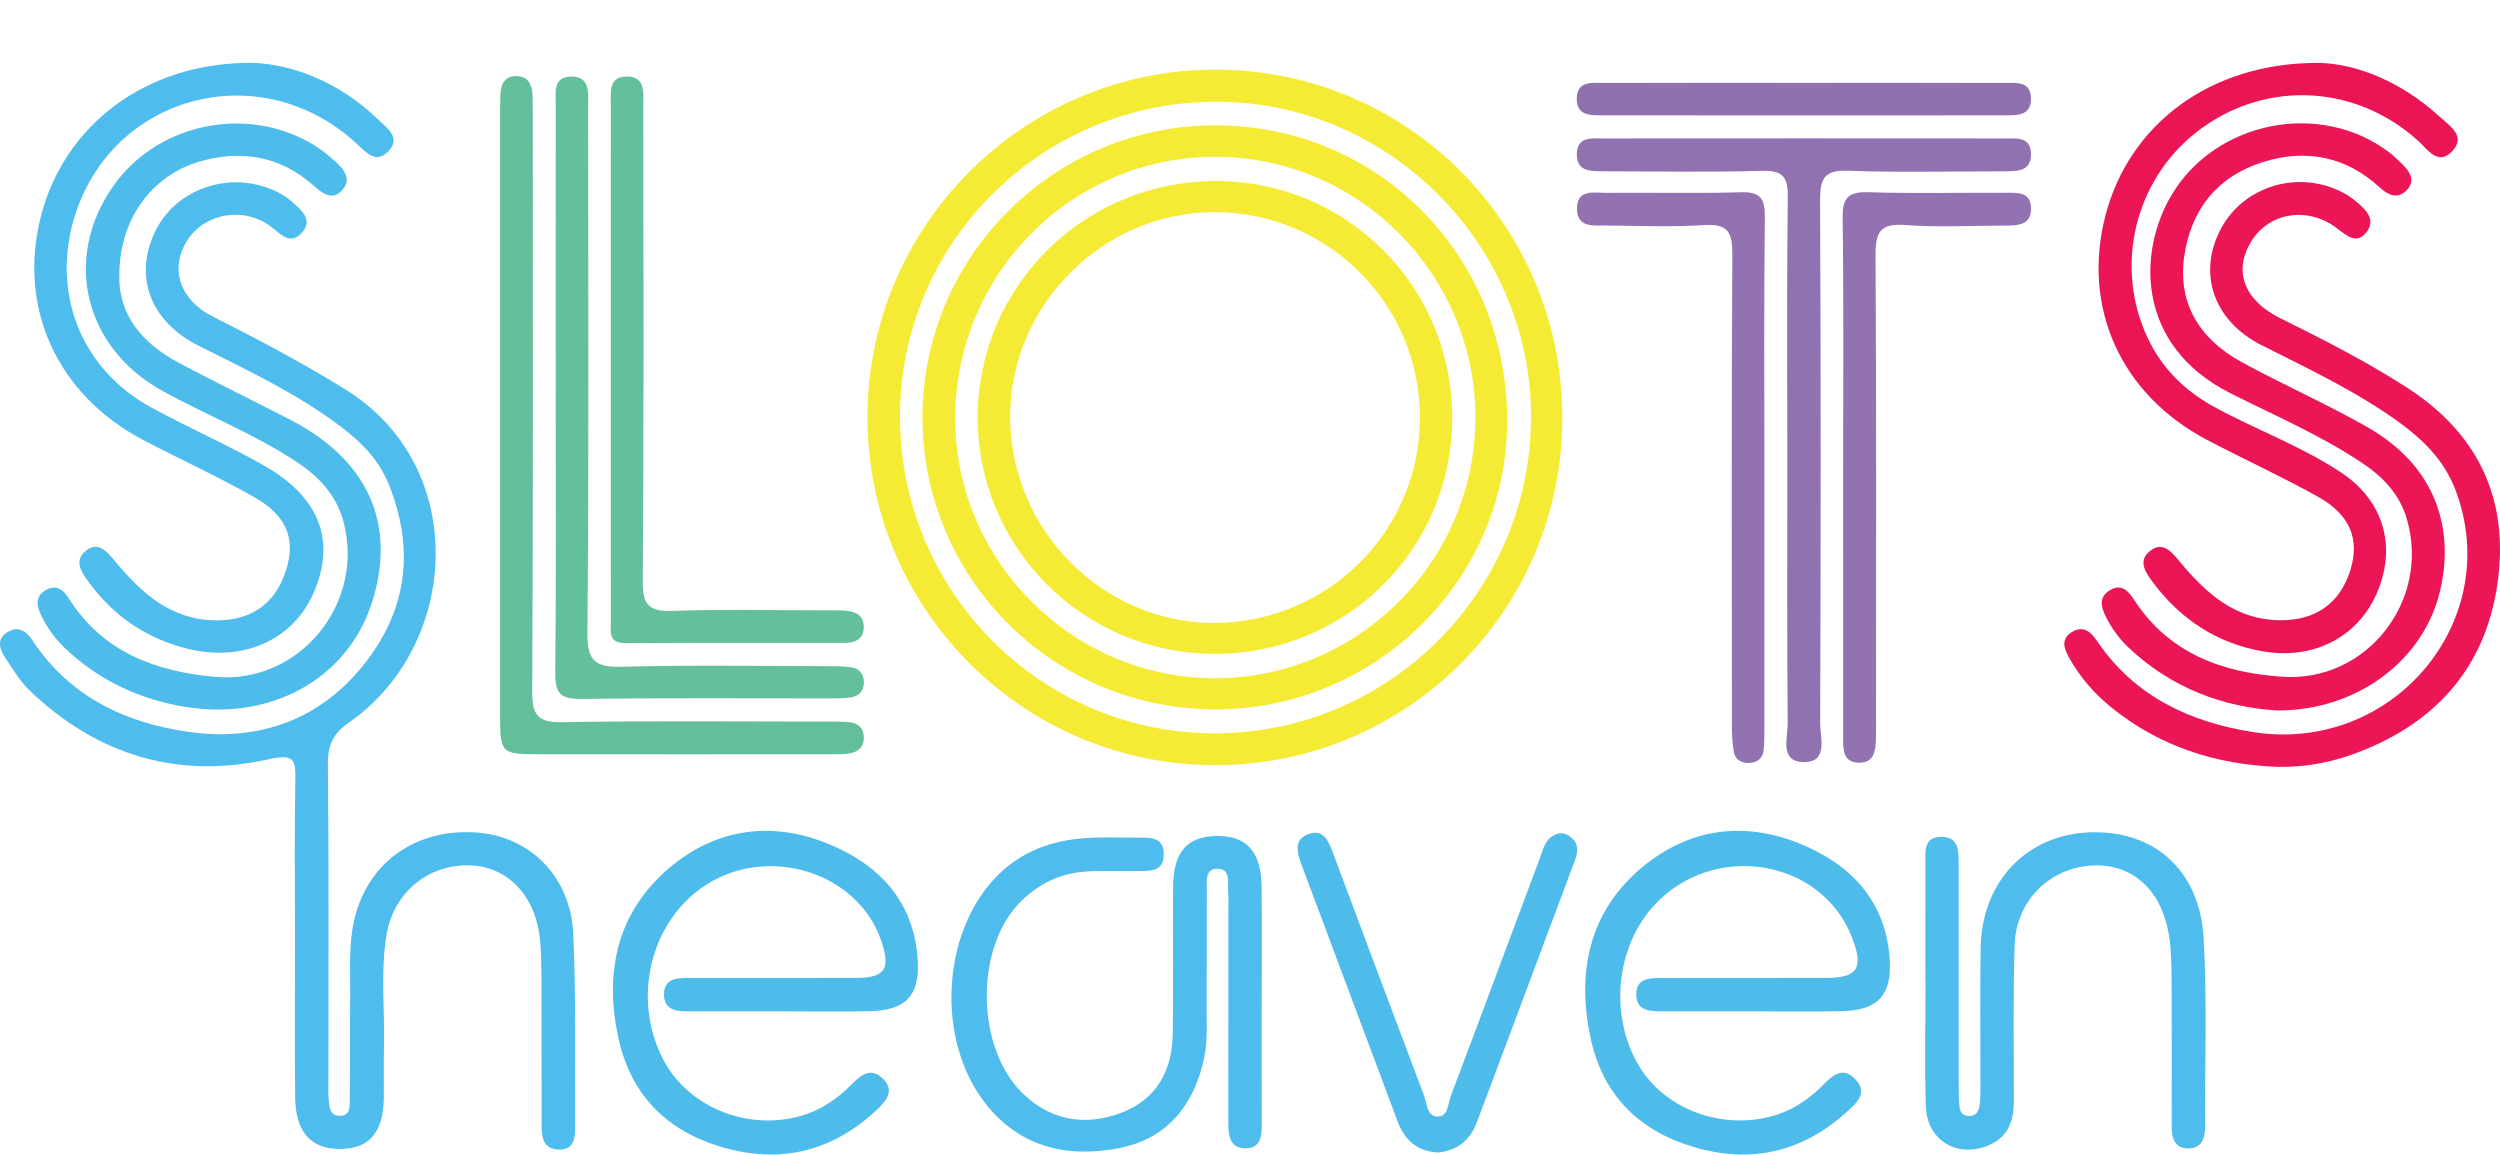
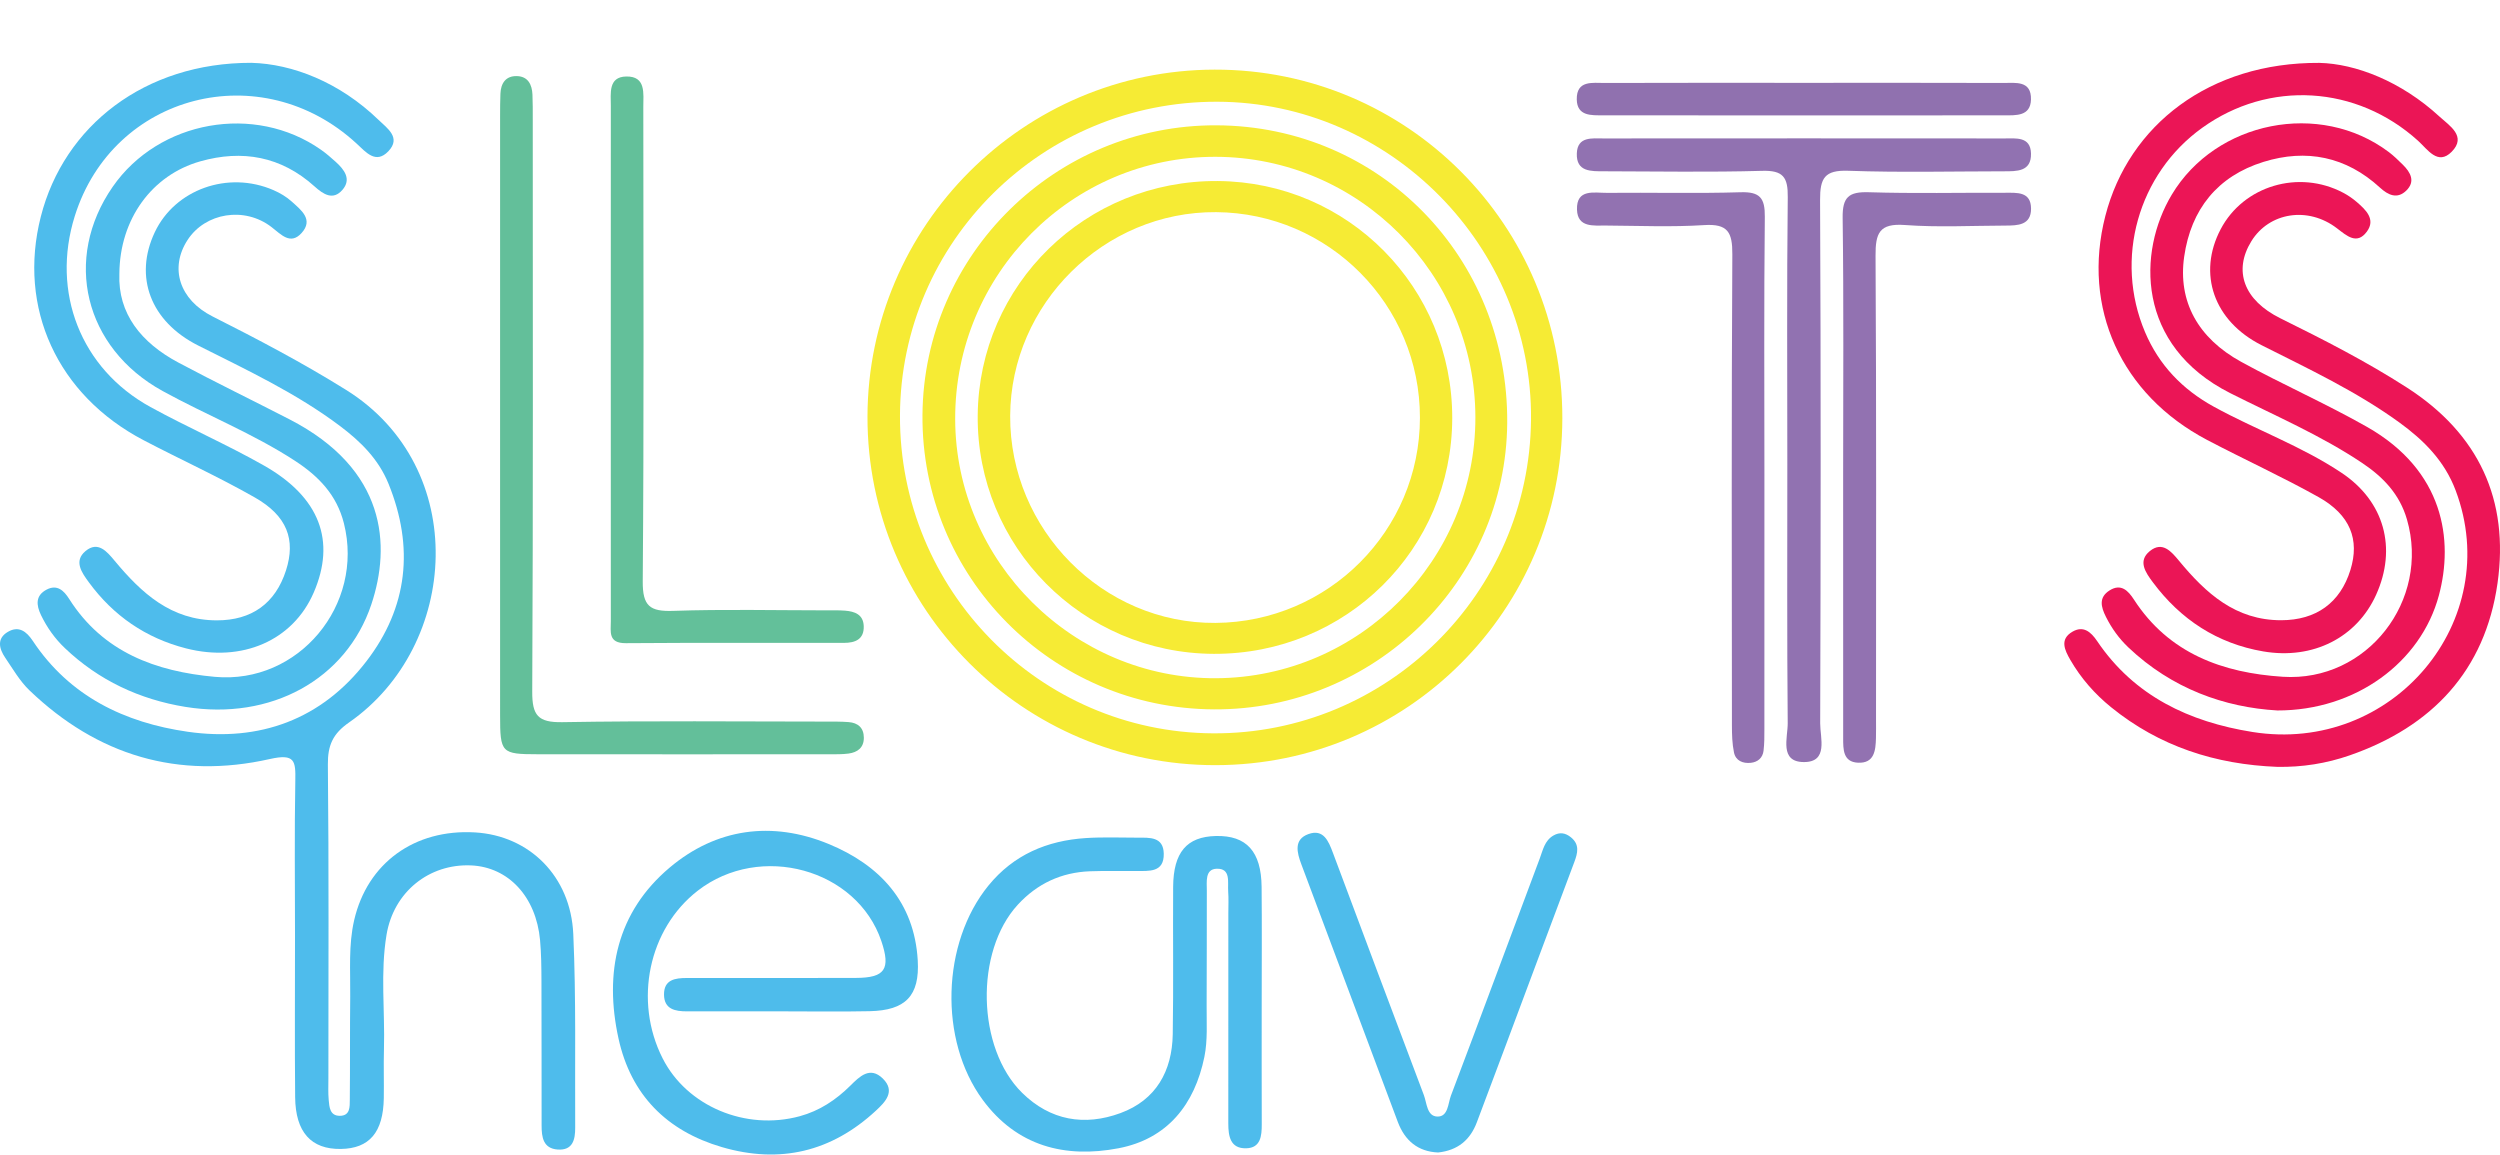
<svg xmlns="http://www.w3.org/2000/svg" version="1.1" id="Layer_1" x="0px" y="0px" width="458.03px" height="211.523px" viewBox="0 0 458.03 211.523" enable-background="new 0 0 458.03 211.523" xml:space="preserve">
  <g>
    <path fill-rule="evenodd" clip-rule="evenodd" fill="#4EBCEC" d="M54.049,171.524c-0.002-9.496-0.114-18.993,0.056-28.486   c0.064-3.587-0.03-5.021-4.646-3.979c-16.807,3.798-31.615-0.643-44.058-12.576c-1.77-1.697-3.048-3.929-4.447-5.985   c-1.13-1.663-1.583-3.529,0.504-4.741c1.956-1.137,3.372-0.113,4.544,1.652c6.743,10.165,16.841,15.003,28.403,16.66   c13.145,1.884,24.514-2.232,32.726-12.913c7.601-9.887,8.774-20.903,4.048-32.532c-1.836-4.517-5.11-7.731-8.873-10.563   c-8.028-6.038-17.082-10.27-25.998-14.758c-8.735-4.396-11.808-12.588-7.95-20.753c3.708-7.847,13.416-11.324,21.729-7.721   c1.205,0.522,2.401,1.225,3.366,2.103c1.69,1.535,4.054,3.279,1.792,5.772c-2.033,2.24-3.732,0.264-5.496-1.098   c-4.952-3.822-12.134-2.642-15.389,2.37c-3.326,5.123-1.511,10.927,4.581,14c8.32,4.196,16.542,8.517,24.472,13.463   c22.81,14.226,20.761,46.876,0.536,60.925c-2.956,2.054-3.914,4.173-3.878,7.712c0.196,19.155,0.092,38.314,0.095,57.473   c0,1.332-0.062,2.672,0.058,3.995c0.118,1.308,0.217,2.893,2.034,2.888c1.922-0.006,1.819-1.673,1.832-2.94   c0.065-6.33,0.005-12.661,0.076-18.99c0.051-4.651-0.343-9.315,0.727-13.934c2.414-10.419,11.028-16.714,22.145-16.059   c9.917,0.584,17.521,8.001,17.995,18.621c0.527,11.806,0.286,23.646,0.35,35.473c0.012,2.15-0.415,4.201-3.207,4.006   c-2.672-0.187-2.944-2.281-2.947-4.388c-0.015-8.829,0.006-17.658-0.026-26.487c-0.009-2.496-0.032-5.004-0.257-7.486   c-0.722-7.959-5.799-13.401-12.651-13.695c-7.672-0.329-14.172,4.855-15.476,12.703c-1.153,6.936-0.276,13.965-0.472,20.948   c-0.084,2.997,0.017,5.998-0.03,8.996c-0.098,6.254-2.638,9.229-7.88,9.304c-5.427,0.077-8.302-3.062-8.361-9.494   C53.984,191.181,54.05,181.352,54.049,171.524z" />
    <path fill-rule="evenodd" clip-rule="evenodd" fill="#4EBCEC" d="M231.158,183.991c0,7.332-0.016,14.663,0.011,21.995   c0.007,2.136-0.199,4.33-2.847,4.396c-2.906,0.072-3.285-2.19-3.282-4.555c0.019-12.83,0.008-25.66,0.007-38.49   c0-1.333,0.071-2.671-0.027-3.997c-0.125-1.694,0.544-4.265-2.118-4.175c-2.17,0.073-1.789,2.419-1.796,4.023   c-0.033,6.998,0.017,13.997-0.036,20.995c-0.023,3.158,0.211,6.404-0.414,9.458c-1.783,8.71-6.759,15.021-15.74,16.738   c-9.803,1.874-18.625-0.381-24.876-8.879c-8.06-10.957-7.515-28.73,1.046-39.242c4.61-5.661,10.746-8.252,17.855-8.713   c3.153-0.205,6.329-0.073,9.495-0.073c2.192,0.001,4.719-0.193,4.778,2.932c0.066,3.503-2.703,3.152-5.031,3.178   c-2.833,0.03-5.668-0.06-8.497,0.048c-5.241,0.198-9.662,2.263-13.218,6.131c-7.888,8.581-7.52,26.286,0.81,34.471   c5.159,5.068,11.419,6.128,18.014,3.698c6.506-2.396,9.455-7.683,9.568-14.437c0.151-8.995,0.015-17.995,0.074-26.992   c0.042-6.354,2.495-9.21,7.833-9.333c5.599-0.13,8.311,2.816,8.375,9.329C231.213,169.661,231.158,176.826,231.158,183.991z" />
    <path fill-rule="evenodd" clip-rule="evenodd" fill="#4EBCEB" d="M21.87,50.165c-0.292,7.28,3.995,12.627,10.789,16.249   c6.748,3.598,13.634,6.937,20.431,10.442c17.686,9.122,18.579,23.039,14.934,33.909c-4.603,13.726-18.415,21.288-34.05,18.746   c-8.384-1.362-15.868-4.847-22.092-10.772c-1.827-1.74-3.266-3.763-4.363-6.034c-0.895-1.854-1.054-3.61,1.052-4.698   c1.925-0.993,3.154,0.226,4.1,1.72c6.205,9.797,15.896,13.294,26.689,14.278c15.358,1.4,27.414-13.197,23.649-28.127   c-1.319-5.23-4.659-8.647-8.979-11.461c-7.693-5.011-16.243-8.379-24.246-12.784c-14.35-7.898-18.287-24.219-9.131-37.417   c8.442-12.169,26.003-15.302,38.147-6.787c0.949,0.665,1.833,1.435,2.696,2.212c1.585,1.429,2.942,3.188,1.243,5.146   c-1.728,1.991-3.496,0.822-5.128-0.647c-6.095-5.485-13.208-6.77-20.939-4.574C27.856,32.069,21.928,40.124,21.87,50.165z" />
    <path fill-rule="evenodd" clip-rule="evenodd" fill="#EB1556" d="M424.918,11.521c6.622,0.141,14.992,3.36,22.016,9.83   c1.821,1.678,5.052,3.607,2.243,6.455c-2.534,2.568-4.39-0.412-6.157-2.012c-11.253-10.181-27.338-11.151-39.558-2.37   c-11.746,8.44-16.132,24.022-10.475,37.402c2.557,6.047,6.844,10.519,12.599,13.679c7.725,4.243,16.104,7.229,23.465,12.156   c7.781,5.207,10.147,13.763,6.28,22.316c-3.526,7.8-11.52,11.938-20.675,10.371c-8.417-1.44-15.138-5.832-20.227-12.669   c-1.296-1.741-2.831-3.869-0.553-5.713c2.298-1.86,3.922,0.056,5.358,1.792c4.899,5.927,10.338,10.894,18.721,10.877   c6.382-0.014,10.804-3.171,12.674-9.22c1.713-5.543-0.018-10.082-5.843-13.343c-6.671-3.733-13.651-6.908-20.421-10.47   c-15.788-8.305-22.971-24.214-18.639-41.047C390.018,22.882,404.843,11.415,424.918,11.521z" />
    <path fill-rule="evenodd" clip-rule="evenodd" fill="#EC1556" d="M417.237,130.165c-9.644-0.556-19.32-3.98-27.3-11.557   c-1.699-1.613-3.054-3.493-4.111-5.608c-0.907-1.813-1.349-3.532,0.651-4.815c2.117-1.357,3.437,0.043,4.488,1.666   c6.41,9.898,16.273,13.431,27.275,14.141c15.448,0.997,27.031-13.996,22.743-28.821c-1.334-4.615-4.325-7.745-8.163-10.32   c-7.632-5.121-16.073-8.711-24.23-12.831c-17.261-8.721-16.976-25.875-10.694-36.355c8.095-13.507,27.132-17.288,39.73-7.831   c0.927,0.696,1.768,1.517,2.594,2.333c1.43,1.413,2.359,3.081,0.633,4.758c-1.646,1.598-3.307,0.835-4.819-0.555   c-6.195-5.691-13.486-7.152-21.344-4.709c-8.408,2.614-13.276,8.68-14.521,17.355c-1.18,8.218,2.532,14.936,10.443,19.276   c7.582,4.16,15.51,7.637,23.049,11.918c14.111,8.013,15.894,20.745,13.17,30.883C443.528,121.386,431.555,130.194,417.237,130.165z   " />
    <path fill-rule="evenodd" clip-rule="evenodd" fill="#4EBCEC" d="M46.054,11.51c7.506,0.198,16.146,3.535,23.295,10.45   c1.598,1.546,4.183,3.257,1.803,5.754c-2.3,2.412-4.1,0.175-5.832-1.421c-17.478-16.103-44.59-9.119-51.613,13.277   C9.331,53.522,14.787,67.557,27.56,74.567c6.842,3.755,14.033,6.882,20.816,10.733c10.232,5.812,13.188,13.824,9.097,23.275   c-3.8,8.779-13.116,12.85-23.396,10.214c-7.38-1.893-13.294-5.97-17.787-12.092c-1.287-1.754-2.84-3.883-0.625-5.732   c2.287-1.909,3.936,0.089,5.353,1.792c4.915,5.905,10.323,10.895,18.708,10.899c6.364,0.004,10.728-3.076,12.681-9.177   c1.795-5.606,0.219-9.954-5.717-13.335c-6.637-3.781-13.618-6.951-20.392-10.498C10.507,72.378,3.208,56.424,7.478,39.687   C11.729,23.027,26.566,11.471,46.054,11.51z" />
    <path fill-rule="evenodd" clip-rule="evenodd" fill="#EC1556" d="M417.214,140.498c-11.292-0.439-21.566-3.729-30.44-10.929   c-3.004-2.437-5.521-5.304-7.457-8.655c-1.038-1.797-2.018-3.795,0.392-5.185c1.964-1.133,3.337-0.013,4.516,1.732   c6.809,10.086,16.891,14.801,28.454,16.648c25.708,4.107,46.199-20.386,37.23-44.243c-2.039-5.423-5.831-9.21-10.341-12.479   c-7.857-5.694-16.606-9.796-25.224-14.145c-8.775-4.427-11.765-13.114-7.492-21.246c4.18-7.953,14.292-10.981,22.434-6.689   c0.875,0.461,1.716,1.033,2.467,1.678c1.689,1.448,3.559,3.197,1.874,5.465c-1.815,2.442-3.633,0.783-5.47-0.624   c-5.317-4.074-12.422-2.924-15.685,2.373c-3.343,5.428-1.377,10.808,5.332,14.124c7.909,3.908,15.749,7.908,23.187,12.697   c13.156,8.471,18.75,20.595,16.586,35.823c-2.274,16.006-11.98,26.295-27.088,31.549   C426.231,139.873,421.774,140.583,417.214,140.498z" />
    <path fill-rule="evenodd" clip-rule="evenodd" fill="#9172B1" d="M327.459,85.044c0-16.313-0.105-32.628,0.08-48.939   c0.042-3.656-0.854-4.914-4.695-4.805c-9.647,0.276-19.307,0.099-28.962,0.081c-2.363-0.005-5.113,0.136-4.99-3.274   c0.113-3.152,2.801-2.74,4.912-2.742c24.47-0.021,48.939-0.021,73.41,0c2.113,0.002,4.811-0.4,4.889,2.758   c0.083,3.369-2.648,3.259-5.025,3.262c-9.488,0.011-18.985,0.24-28.461-0.098c-4.33-0.154-5.178,1.347-5.158,5.362   c0.156,31.96,0.123,63.921,0.019,95.881c-0.009,2.65,1.542,7.116-3.001,7.09c-4.521-0.026-2.924-4.479-2.948-7.135   C327.389,116.672,327.46,100.858,327.459,85.044z" />
    <path fill-rule="evenodd" clip-rule="evenodd" fill="#4EBCEB" d="M142.853,185.289c-5.662,0.003-11.324,0.001-16.986,0.004   c-2.163,0.001-4.19-0.372-4.212-3.071c-0.022-2.75,2.036-3.042,4.19-3.041c10.325,0.004,20.65,0.018,30.975-0.016   c5.318-0.017,6.39-1.611,4.655-6.743c-4.474-13.233-22.192-18.103-33.63-9.243c-9.022,6.989-11.79,20.19-6.442,30.732   c4.443,8.761,15.203,13.292,25.113,10.596c3.633-0.989,6.631-2.979,9.282-5.608c1.676-1.663,3.596-3.606,5.946-1.295   c2.385,2.348,0.427,4.313-1.284,5.897c-8.122,7.524-17.574,9.773-28.199,6.662c-10.121-2.964-16.681-9.574-18.946-19.904   c-2.648-12.076-0.315-23.146,9.384-31.316c8.533-7.188,18.731-8.589,29.095-4.326c9.367,3.853,15.717,10.634,16.346,21.313   c0.387,6.556-2.256,9.188-8.801,9.332C153.846,185.381,148.348,185.285,142.853,185.289z" />
-     <path fill-rule="evenodd" clip-rule="evenodd" fill="#4EBCEB" d="M320.935,185.288c-5.661,0.004-11.321,0.013-16.982-0.001   c-2.152-0.005-4.18-0.404-4.176-3.118c0.004-2.8,2.142-2.977,4.242-2.979c10.156-0.013,20.312,0.002,30.468-0.021   c5.859-0.013,6.98-1.711,4.874-7.276c-5.525-14.603-25.504-17.866-36.371-5.942c-6.993,7.673-8.158,20.212-2.724,29.311   c4.718,7.899,15.003,11.796,24.387,9.239c3.455-0.941,6.343-2.813,8.908-5.282c1.771-1.706,3.709-4.142,6.281-1.569   c2.619,2.62,0.121,4.61-1.664,6.212c-8.076,7.246-17.41,9.372-27.831,6.298c-10.112-2.984-16.697-9.56-18.919-19.912   c-2.588-12.054-0.369-23.142,9.38-31.312c8.555-7.17,18.732-8.586,29.09-4.314c9.356,3.858,15.719,10.622,16.331,21.316   c0.372,6.503-2.304,9.182-8.812,9.323C331.926,185.379,326.43,185.284,320.935,185.288z" />
-     <path fill-rule="evenodd" clip-rule="evenodd" fill="#4EBCEC" d="M352.743,179.661c0-7.166-0.018-14.333,0.011-21.499   c0.009-2.133-0.362-4.787,2.82-4.839c3.383-0.055,3.269,2.661,3.271,5.035c0.013,13.167,0.006,26.333,0.011,39.499   c0,1.333-0.013,2.668,0.064,3.998c0.066,1.164,0.132,2.517,1.695,2.6c1.851,0.099,2.028-1.402,2.15-2.743   c0.105-1.158,0.069-2.331,0.07-3.497c0.01-8.166-0.083-16.334,0.041-24.499c0.184-12.171,8.41-20.809,20.027-21.221   c11.761-0.418,20.142,6.934,20.838,19.448c0.638,11.465,0.208,22.989,0.266,34.488c0.011,2.304-0.788,4.105-3.333,3.97   c-2.289-0.123-2.797-1.967-2.793-3.992c0.015-9,0.035-18-0.021-26.999c-0.017-2.658-0.05-5.351-0.464-7.966   c-1.317-8.33-6.634-13.171-13.882-12.882c-7.824,0.313-14.123,6.345-14.4,14.487c-0.324,9.489-0.144,18.996-0.146,28.495   c0,3.56-0.832,6.594-4.436,8.2c-5.79,2.581-11.505-0.714-11.7-7.087c-0.233-7.659-0.055-15.331-0.055-22.997   C352.765,179.661,352.754,179.661,352.743,179.661z" />
    <path fill-rule="evenodd" clip-rule="evenodd" fill="#63BF9A" d="M91.621,75.605c0-18.147-0.001-36.294,0.002-54.441   c0-1.331,0.011-2.663,0.061-3.993c0.073-1.922,0.979-3.272,2.995-3.23c2.049,0.043,2.796,1.542,2.874,3.397   c0.063,1.496,0.055,2.995,0.055,4.493c0.002,34.962,0.079,69.925-0.096,104.886c-0.021,4.347,1.042,5.671,5.518,5.593   c16.145-0.279,32.296-0.111,48.445-0.106c1.331,0.001,2.666-0.01,3.991,0.09c1.727,0.131,2.792,1.049,2.8,2.86   c0.008,1.833-1.161,2.688-2.809,2.908c-1.148,0.152-2.324,0.127-3.488,0.128c-17.814,0.006-35.628,0.017-53.442-0.003   c-6.701-0.008-6.9-0.229-6.904-7.142C91.614,112.565,91.621,94.084,91.621,75.605z" />
-     <path fill-rule="evenodd" clip-rule="evenodd" fill="#63C09A" d="M101.811,71.352c0-17.312-0.01-34.623,0.013-51.935   c0.003-2.25-0.61-5.321,2.75-5.396c3.67-0.082,3.173,3.146,3.174,5.575c0.022,32.126,0.158,64.254-0.126,96.378   c-0.047,5.279,1.555,6.308,6.413,6.18c12.642-0.335,25.299-0.117,37.949-0.103c1.327,0.002,2.67,0.018,3.978,0.214   c1.51,0.227,2.343,1.261,2.318,2.783c-0.024,1.521-0.897,2.499-2.405,2.718c-1.146,0.167-2.319,0.19-3.48,0.191   c-15.314,0.012-30.63-0.111-45.941,0.095c-3.76,0.051-4.768-1.054-4.727-4.768C101.916,105.976,101.81,88.664,101.811,71.352z" />
    <path fill-rule="evenodd" clip-rule="evenodd" fill="#63C09A" d="M111.903,66.354c0-15.65-0.007-31.302,0.008-46.953   c0.002-2.283-0.5-5.313,2.807-5.386c3.683-0.08,3.142,3.145,3.144,5.574c0.019,28.972,0.125,57.943-0.104,86.913   c-0.036,4.538,1.301,5.564,5.577,5.417c9.313-0.32,18.645-0.1,27.969-0.096c1.166,0,2.335-0.033,3.495,0.055   c1.781,0.136,3.371,0.692,3.446,2.827c0.086,2.44-1.57,3.076-3.619,3.079c-13.32,0.013-26.641-0.049-39.959,0.054   c-3.283,0.025-2.756-2.097-2.757-4.031C111.898,97.99,111.903,82.172,111.903,66.354z" />
    <path fill-rule="evenodd" clip-rule="evenodd" fill="#9272B1" d="M323.262,87.142c0,15.474,0.004,30.947-0.005,46.421   c0,1.328,0.009,2.669-0.153,3.983c-0.16,1.295-1.041,2.076-2.337,2.212c-1.474,0.153-2.768-0.387-3.08-1.895   c-0.333-1.605-0.376-3.29-0.377-4.94c-0.021-28.784-0.093-57.568,0.075-86.352c0.023-4.028-0.838-5.606-5.155-5.33   c-5.965,0.383-11.974,0.123-17.963,0.082c-2.278-0.017-5.23,0.426-5.343-2.9c-0.133-3.916,3.193-3.063,5.513-3.088   c8.152-0.083,16.311,0.139,24.456-0.113c3.552-0.109,4.48,1.053,4.443,4.503C323.167,55.529,323.261,71.336,323.262,87.142z" />
    <path fill-rule="evenodd" clip-rule="evenodd" fill="#9272B1" d="M337.686,86.824c-0.001-15.64,0.122-31.281-0.091-46.918   c-0.052-3.808,1.124-4.801,4.794-4.686c8.311,0.261,16.636,0.067,24.955,0.098c2.142,0.008,4.751-0.279,4.768,2.899   c0.017,3.046-2.435,3.106-4.671,3.112c-6.156,0.017-12.337,0.349-18.46-0.103c-4.681-0.345-5.382,1.499-5.358,5.642   c0.168,28.284,0.088,56.569,0.088,84.854c0,1.164,0.018,2.33-0.012,3.493c-0.059,2.271-0.285,4.665-3.299,4.521   c-2.746-0.131-2.708-2.458-2.708-4.497C337.684,119.102,337.687,102.963,337.686,86.824z" />
    <path fill-rule="evenodd" clip-rule="evenodd" fill="#4EBCEB" d="M263.475,211.15c-3.69-0.158-6.093-2.167-7.385-5.611   c-5.9-15.731-11.792-31.467-17.674-47.206c-0.795-2.126-1.434-4.535,1.306-5.522c2.758-0.993,3.683,1.289,4.485,3.436   c5.528,14.803,11.078,29.599,16.659,44.382c0.56,1.485,0.554,3.872,2.456,3.938c2.011,0.068,1.963-2.4,2.504-3.83   c5.479-14.468,10.843-28.979,16.279-43.463c0.572-1.523,0.878-3.254,2.492-4.193c1.168-0.681,2.218-0.487,3.22,0.327   c1.621,1.316,1.244,2.862,0.619,4.523c-4.273,11.367-8.511,22.747-12.765,34.121c-1.69,4.519-3.398,9.03-5.089,13.549   C269.358,208.868,267.067,210.769,263.475,211.15z" />
    <path fill-rule="evenodd" clip-rule="evenodd" fill="#9071AF" d="M330.506,15.178c12.165,0,24.329-0.022,36.494,0.02   c2.245,0.008,5.198-0.509,5.098,3.052c-0.086,3.058-2.721,2.88-4.882,2.882c-24.496,0.019-48.991,0.02-73.487-0.004   c-2.151-0.002-4.792,0.185-4.845-2.908c-0.06-3.567,2.894-3.012,5.129-3.021C306.177,15.155,318.341,15.178,330.506,15.178z" />
    <path fill-rule="evenodd" clip-rule="evenodd" fill="#F6EB34" d="M222.534,12.756c-35.019,0.068-63.54,28.579-63.6,63.577   c-0.061,35.256,28.569,63.912,63.799,63.854c35.109-0.058,63.449-28.417,63.506-63.552   C286.297,41.268,257.795,12.688,222.534,12.756z M222.245,134.356c-31.835-0.18-57.497-26.247-57.358-58.267   c0.138-31.861,26.136-57.546,58.149-57.45c31.676,0.096,57.751,26.523,57.466,58.244   C280.215,108.745,254.073,134.535,222.245,134.356z" />
    <g>
      <path fill-rule="evenodd" clip-rule="evenodd" fill="#F6EB34" d="M223.138,33.167c-24.183-0.188-43.788,18.941-44.01,42.941    c-0.222,24.002,19.185,43.599,43.26,43.684c24.208,0.087,43.641-19.126,43.679-43.184    C266.104,52.676,247.009,33.353,223.138,33.167z M222.697,114.125c-20.613,0.158-37.726-17.104-37.621-37.949    c0.103-20.53,17.227-37.461,37.737-37.309c20.662,0.152,37.36,17.004,37.335,37.677    C260.123,97.202,243.416,113.966,222.697,114.125z" />
      <path fill-rule="evenodd" clip-rule="evenodd" fill="#F6EB34" d="M222.866,22.959c-29.463-0.118-53.623,23.677-53.858,53.046    c-0.238,29.65,23.666,53.805,53.399,53.96c29.356,0.153,53.523-23.46,53.733-52.502C276.359,47.176,252.806,23.08,222.866,22.959z     M222.817,124.259c-26.112,0.145-47.753-21.34-47.817-47.469c-0.064-26.549,21.343-48.112,47.71-48.061    c26.199,0.053,47.549,21.45,47.597,47.704C270.355,102.64,249.032,124.115,222.817,124.259z" />
    </g>
  </g>
</svg>